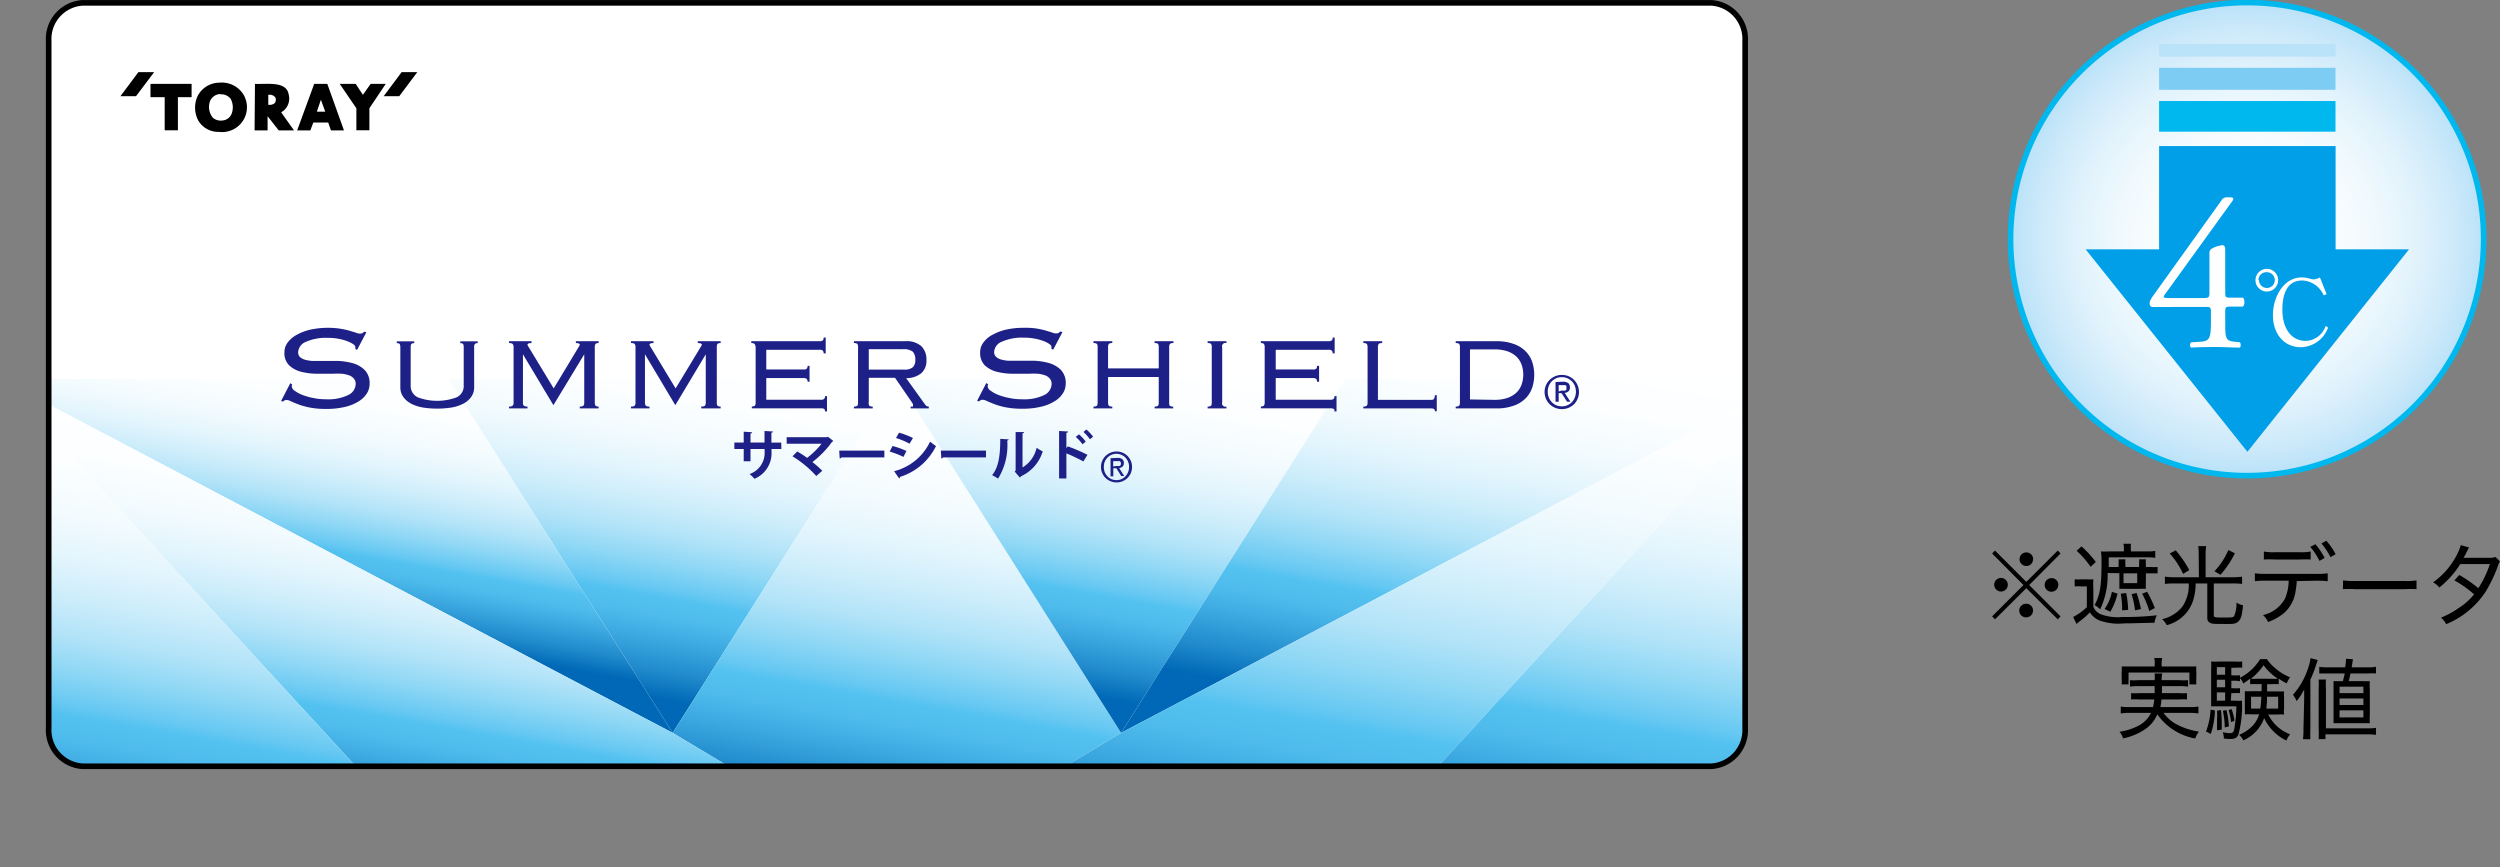
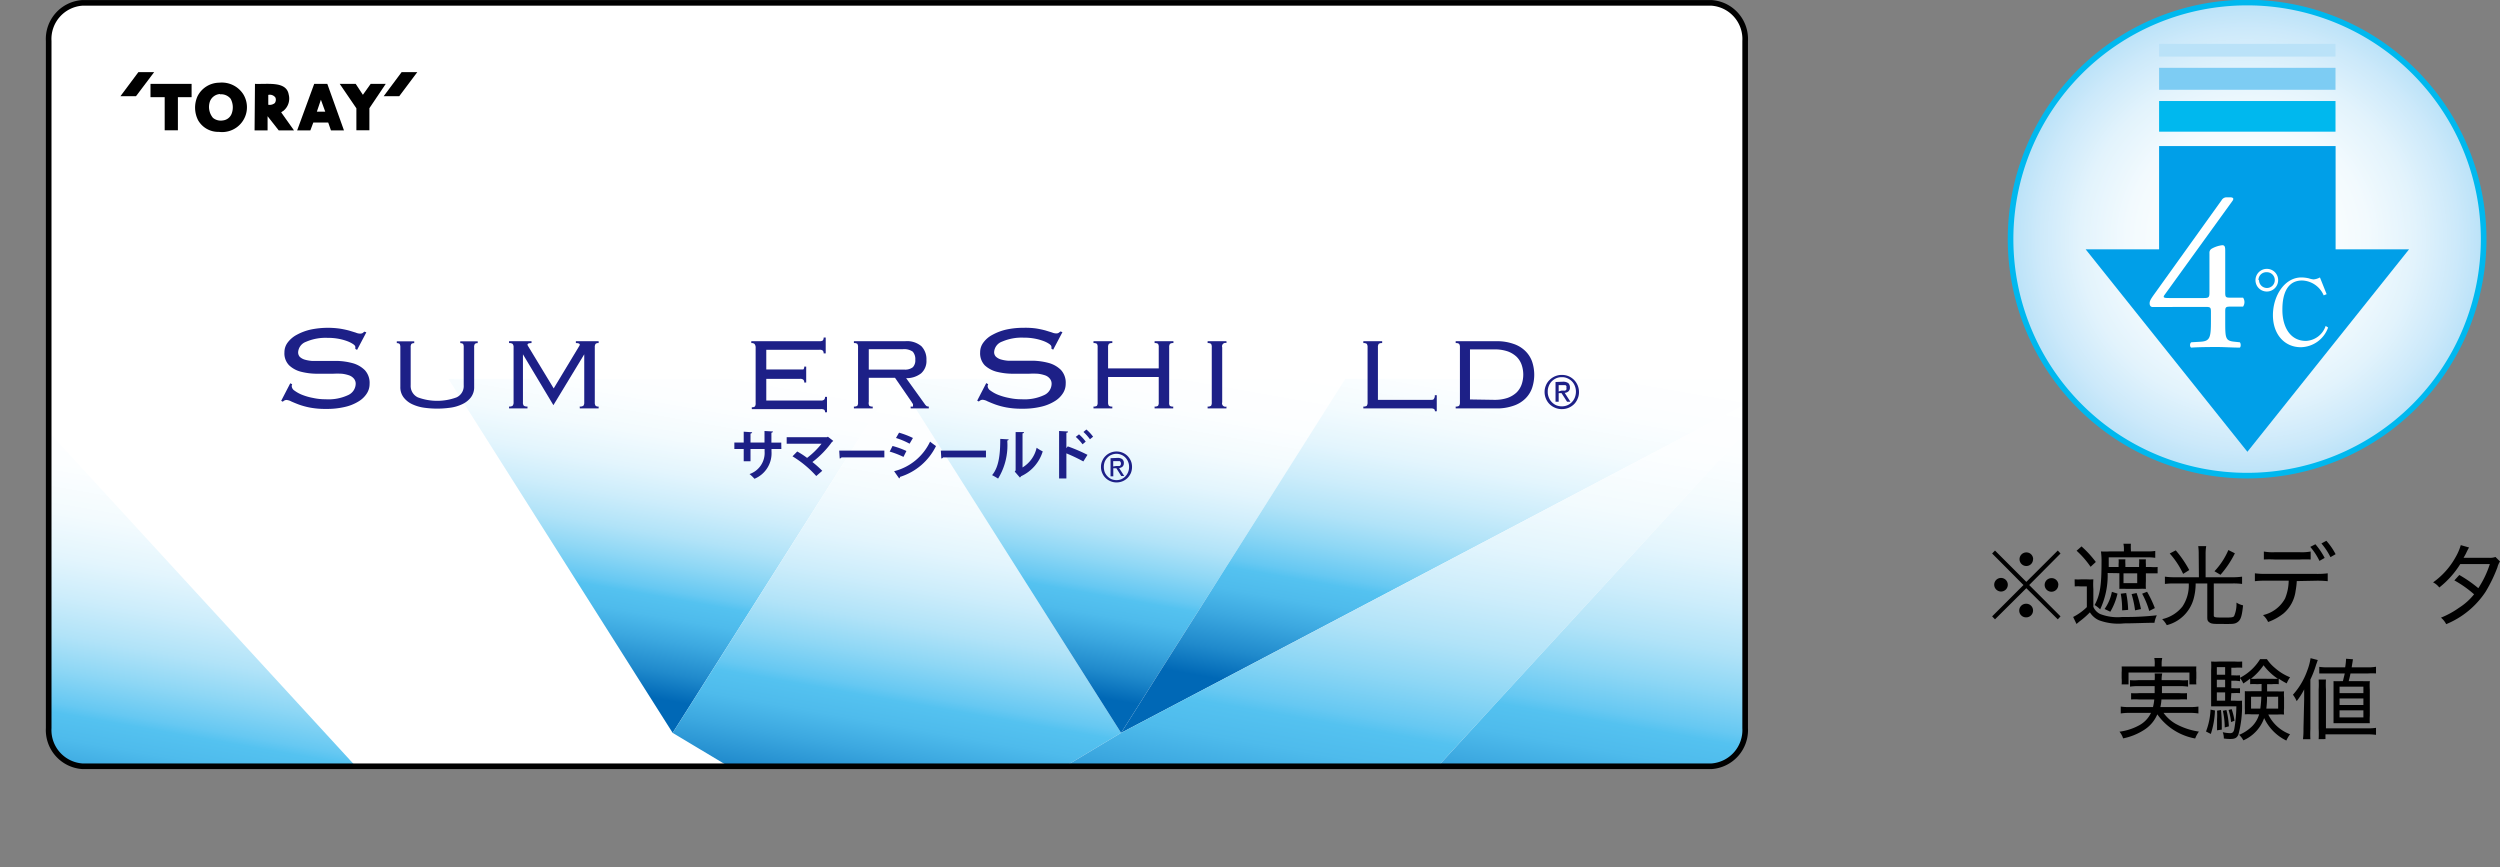
<svg xmlns="http://www.w3.org/2000/svg" xmlns:xlink="http://www.w3.org/1999/xlink" id="レイヤー_1" data-name="レイヤー 1" viewBox="0 0 253.66 87.99">
  <rect x="0" y="0" width="253.66" height="87.99" fill="#808080" stroke="none" />
  <defs>
    <style>.cls-1,.cls-15{fill:none;}.cls-2{fill:#fff;}.cls-3{clip-path:url(#clip-path);}.cls-4{clip-path:url(#clip-path-2);}.cls-5{fill:url(#新規グラデーションスウォッチ_1);}.cls-6{fill:url(#新規グラデーションスウォッチ_1-2);}.cls-7{fill:url(#新規グラデーションスウォッチ_1-3);}.cls-8{fill:url(#新規グラデーションスウォッチ_1-4);}.cls-9{fill:url(#新規グラデーションスウォッチ_1-5);}.cls-10{fill:url(#新規グラデーションスウォッチ_1-6);}.cls-11{fill:url(#新規グラデーションスウォッチ_1-7);}.cls-12{fill:url(#新規グラデーションスウォッチ_1-8);}.cls-13{fill:url(#新規グラデーションスウォッチ_1-9);}.cls-14{fill:#1d2087;}.cls-15{stroke:#000;}.cls-15,.cls-16{stroke-width:0.57px;}.cls-16{stroke:#00b8ee;stroke-miterlimit:10;fill:url(#名称未設定グラデーション_8);}.cls-17{fill:#009fe8;}.cls-18{fill:#00b8ee;}.cls-19{fill:#7dccf3;}.cls-20{fill:#bae2f8;}</style>
    <clipPath id="clip-path" transform="translate(-171.85 -380.67)">
      <path class="cls-1" d="M348.92,454.54a3.68,3.68,0,0,1-3.44,3.88H180.23a3.68,3.68,0,0,1-3.44-3.88V384.83a3.67,3.67,0,0,1,3.44-3.87H345.48a3.67,3.67,0,0,1,3.44,3.87Z" />
    </clipPath>
    <clipPath id="clip-path-2" transform="translate(-171.85 -380.67)">
      <path class="cls-1" d="M354.08,460.35a3.67,3.67,0,0,1-3.44,3.87H175.07a3.67,3.67,0,0,1-3.44-3.87V379a3.67,3.67,0,0,1,3.44-3.87H350.64a3.67,3.67,0,0,1,3.44,3.87Z" />
    </clipPath>
    <linearGradient id="新規グラデーションスウォッチ_1" x1="62.11" y1="73.28" x2="68.94" y2="34.55" gradientUnits="userSpaceOnUse">
      <stop offset="0.08" stop-color="#0068b6" />
      <stop offset="0.15" stop-color="#208acc" />
      <stop offset="0.23" stop-color="#3ca8e0" />
      <stop offset="0.29" stop-color="#4ebbec" />
      <stop offset="0.34" stop-color="#54c2f0" />
      <stop offset="0.36" stop-color="#66c8f2" />
      <stop offset="0.43" stop-color="#8ed7f5" />
      <stop offset="0.5" stop-color="#b1e3f8" />
      <stop offset="0.58" stop-color="#cdedfb" />
      <stop offset="0.66" stop-color="#e3f5fd" />
      <stop offset="0.75" stop-color="#f3fbfe" />
      <stop offset="0.85" stop-color="#fcfeff" />
      <stop offset="1" stop-color="#fff" />
    </linearGradient>
    <linearGradient id="新規グラデーションスウォッチ_1-2" x1="32.46" y1="65.83" x2="37.58" y2="36.8" xlink:href="#新規グラデーションスウォッチ_1" />
    <linearGradient id="新規グラデーションスウォッチ_1-3" x1="767.83" y1="834.56" x2="759.35" y2="882.61" gradientTransform="translate(856.5 922.14) rotate(180)" xlink:href="#新規グラデーションスウォッチ_1" />
    <linearGradient id="新規グラデーションスウォッチ_1-4" x1="107.61" y1="73.28" x2="114.44" y2="34.55" xlink:href="#新規グラデーションスウォッチ_1" />
    <linearGradient id="新規グラデーションスウォッチ_1-5" x1="144.41" y1="76.09" x2="151.98" y2="33.15" xlink:href="#新規グラデーションスウォッチ_1" />
    <linearGradient id="新規グラデーションスウォッチ_1-6" x1="1551.18" y1="1023.78" x2="1539.96" y2="1087.4" gradientTransform="translate(1682.08 1118.81) rotate(180)" xlink:href="#新規グラデーションスウォッチ_1" />
    <linearGradient id="新規グラデーションスウォッチ_1-7" x1="239.91" y1="1031.56" x2="247.01" y2="1071.84" gradientTransform="matrix(1, 0, 0, -1, -198.65, 1118.81)" xlink:href="#新規グラデーションスウォッチ_1" />
    <linearGradient id="新規グラデーションスウォッチ_1-8" x1="17.78" y1="91.44" x2="26.31" y2="43.04" xlink:href="#新規グラデーションスウォッチ_1" />
    <linearGradient id="新規グラデーションスウォッチ_1-9" x1="158.51" y1="92.23" x2="168.42" y2="36" xlink:href="#新規グラデーションスウォッチ_1" />
    <radialGradient id="名称未設定グラデーション_8" cx="399.88" cy="404.93" r="23.98" gradientUnits="userSpaceOnUse">
      <stop offset="0" stop-color="#fff" />
      <stop offset="0.29" stop-color="#fcfeff" />
      <stop offset="0.51" stop-color="#f2fafe" />
      <stop offset="0.71" stop-color="#e2f3fc" />
      <stop offset="0.89" stop-color="#cce9fa" />
      <stop offset="1" stop-color="#bae2f8" />
    </radialGradient>
  </defs>
  <path class="cls-2" d="M348.92,454.54a3.68,3.68,0,0,1-3.44,3.88H180.23a3.68,3.68,0,0,1-3.44-3.88V384.83a3.67,3.67,0,0,1,3.44-3.87H345.48a3.67,3.67,0,0,1,3.44,3.87Z" transform="translate(-171.85 -380.67)" />
  <g class="cls-3">
    <g class="cls-4">
      <polygon class="cls-5" points="68.25 74.36 45.5 38.44 91 38.44 68.25 74.36" />
-       <polygon class="cls-6" points="68.25 74.36 0 38.44 45.5 38.44 68.25 74.36" />
      <polygon class="cls-7" points="91 38.44 113.75 74.36 91 88 68.25 74.36 91 38.44" />
      <polygon class="cls-8" points="113.75 74.36 91 38.44 136.5 38.44 113.75 74.36" />
      <polygon class="cls-9" points="113.75 74.36 136.5 38.44 182 38.44 113.75 74.36" />
      <polygon class="cls-10" points="113.75 74.36 182 38.44 136.5 88 91 88 113.75 74.36" />
-       <polygon class="cls-11" points="68.25 74.36 0 38.44 45.5 88 91 88 68.25 74.36" />
      <polygon class="cls-12" points="0 38.44 0 88 45.5 88 0 38.44" />
      <polygon class="cls-13" points="182 38.44 182 88 136.5 88 182 38.44" />
    </g>
  </g>
  <path class="cls-14" d="M201.5,419.66a.39.39,0,0,0-.05.2.59.59,0,0,0,.29.45,3.37,3.37,0,0,0,.79.43,6,6,0,0,0,1.1.31,5.67,5.67,0,0,0,1.24.13,4.72,4.72,0,0,0,2.34-.44,1.29,1.29,0,0,0,.73-1.11.8.8,0,0,0-.18-.54,1.14,1.14,0,0,0-.5-.34,3.44,3.44,0,0,0-.73-.16,8.37,8.37,0,0,0-.89,0H204a6.61,6.61,0,0,1-1.6-.2,2.72,2.72,0,0,1-1.21-.65,1.73,1.73,0,0,1-.48-1.33,1.62,1.62,0,0,1,.34-1,2.77,2.77,0,0,1,.93-.78,5.37,5.37,0,0,1,1.39-.52,8.65,8.65,0,0,1,3-.09c.36.06.67.13.93.2l.65.2a1.14,1.14,0,0,0,.42.1.51.51,0,0,0,.28-.06l.17-.14.2.07-.94,1.78-.18-.1a1,1,0,0,0,0-.21c0-.07-.06-.16-.2-.26a2.79,2.79,0,0,0-.58-.3,5.34,5.34,0,0,0-.89-.25,5.83,5.83,0,0,0-1.14-.1,5,5,0,0,0-2.19.4,1.21,1.21,0,0,0-.8,1.06.68.68,0,0,0,.17.47,1.26,1.26,0,0,0,.5.28,3.54,3.54,0,0,0,.73.13q.42,0,.9,0l1.66,0a6.71,6.71,0,0,1,1.61.24,2.81,2.81,0,0,1,1.2.7,1.91,1.91,0,0,1,.48,1.41,1.75,1.75,0,0,1-.28.95,2.52,2.52,0,0,1-.84.81,4.54,4.54,0,0,1-1.39.56,7.86,7.86,0,0,1-1.92.2,8.23,8.23,0,0,1-1.59-.13,7.5,7.5,0,0,1-1.15-.31c-.32-.12-.58-.23-.78-.32a1.23,1.23,0,0,0-.5-.15.52.52,0,0,0-.35.18l-.17-.09.92-1.78Z" transform="translate(-171.85 -380.67)" />
  <path class="cls-14" d="M219.62,421a2.37,2.37,0,0,1-.89.69,4.07,4.07,0,0,1-1.21.35,9.58,9.58,0,0,1-2.62,0,4.25,4.25,0,0,1-1.21-.35,2.34,2.34,0,0,1-.88-.69,1.68,1.68,0,0,1-.34-1.08v-4a.68.68,0,0,0-.07-.35.4.4,0,0,0-.29-.08v-.19h1.77v.19a.4.4,0,0,0-.29.08.59.59,0,0,0-.07.35v3.83a1.28,1.28,0,0,0,.73,1.24,5.66,5.66,0,0,0,3.92,0,1.26,1.26,0,0,0,.73-1.24v-3.83a.7.7,0,0,0-.06-.35.42.42,0,0,0-.29-.08v-.19h1.77v.19a.38.38,0,0,0-.29.08.59.59,0,0,0-.07.35v4A1.68,1.68,0,0,1,219.62,421Z" transform="translate(-171.85 -380.67)" />
  <path class="cls-14" d="M230.67,421.92a.61.61,0,0,0,.37-.08.51.51,0,0,0,.09-.35v-4.87h0L228,421.78l-3.09-5.16h0v4.87a.51.51,0,0,0,.09.35.65.65,0,0,0,.37.08v.19h-1.87v-.19a.59.59,0,0,0,.36-.08.5.5,0,0,0,.1-.35v-5.58a.5.5,0,0,0-.1-.35.59.59,0,0,0-.36-.08v-.19h2.28v.19c-.27,0-.41.06-.41.17a.65.65,0,0,0,.1.2l2.56,4.23,2.55-4.23a.65.65,0,0,0,.1-.2c0-.11-.13-.17-.4-.17v-.19h2.31v.19a.44.44,0,0,0-.31.08.58.58,0,0,0-.08.35v5.58a.58.58,0,0,0,.08.35.44.44,0,0,0,.31.08v.19h-1.91Z" transform="translate(-171.85 -380.67)" />
-   <path class="cls-14" d="M243,421.92a.63.63,0,0,0,.37-.08.51.51,0,0,0,.09-.35v-4.87h0l-3.09,5.16-3.08-5.16h0v4.87a.51.51,0,0,0,.09.35.63.63,0,0,0,.37.08v.19h-1.88v-.19a.61.61,0,0,0,.37-.08.51.51,0,0,0,.09-.35v-5.58a.51.51,0,0,0-.09-.35.61.61,0,0,0-.37-.08v-.19h2.29v.19c-.28,0-.41.06-.41.17a.65.65,0,0,0,.1.2l2.55,4.23,2.56-4.23a.65.65,0,0,0,.1-.2c0-.11-.13-.17-.41-.17v-.19h2.32v.19a.49.49,0,0,0-.32.08.59.59,0,0,0-.07.35v5.58a.59.59,0,0,0,.07.35.49.49,0,0,0,.32.08v.19H243Z" transform="translate(-171.85 -380.67)" />
-   <path class="cls-14" d="M248.4,415.56a.48.48,0,0,0-.32-.08v-.19H255a.54.54,0,0,0,.34-.08.44.44,0,0,0,.08-.29h.21v1.61h-.21a.41.41,0,0,0-.08-.28.48.48,0,0,0-.34-.09H249.6v2h3.76c.17,0,.29,0,.34-.08a.39.39,0,0,0,.09-.29h.2v1.61h-.2a.36.36,0,0,0-.09-.28.46.46,0,0,0-.34-.09H249.6v2.2h5.53a.46.46,0,0,0,.34-.09.36.36,0,0,0,.09-.28h.2v1.56h-.2a.3.3,0,0,0-.09-.26.63.63,0,0,0-.34-.06h-7v-.19a.48.48,0,0,0,.32-.08.59.59,0,0,0,.07-.35v-5.58A.59.59,0,0,0,248.4,415.56Z" transform="translate(-171.85 -380.67)" />
+   <path class="cls-14" d="M248.4,415.56a.48.48,0,0,0-.32-.08v-.19H255a.54.54,0,0,0,.34-.08.44.44,0,0,0,.08-.29h.21v1.61h-.21a.41.41,0,0,0-.08-.28.48.48,0,0,0-.34-.09H249.6v2h3.76a.39.39,0,0,0,.09-.29h.2v1.61h-.2a.36.36,0,0,0-.09-.28.46.46,0,0,0-.34-.09H249.6v2.2h5.53a.46.46,0,0,0,.34-.09.36.36,0,0,0,.09-.28h.2v1.56h-.2a.3.3,0,0,0-.09-.26.63.63,0,0,0-.34-.06h-7v-.19a.48.48,0,0,0,.32-.08.59.59,0,0,0,.07-.35v-5.58A.59.59,0,0,0,248.4,415.56Z" transform="translate(-171.85 -380.67)" />
  <path class="cls-14" d="M260.05,421.84a.52.52,0,0,0,.35.08v.19h-1.91v-.19a.54.54,0,0,0,.35-.08.59.59,0,0,0,.07-.35v-5.58a.59.59,0,0,0-.07-.35.54.54,0,0,0-.35-.08v-.19h5.21a2.25,2.25,0,0,1,1.64.51,1.9,1.9,0,0,1,.51,1.4,1.66,1.66,0,0,1-.54,1.35,2.38,2.38,0,0,1-1.52.49l1.87,2.6a1,1,0,0,0,.2.23.49.49,0,0,0,.23.05v.19h-1.84v-.19a.92.92,0,0,0,.23,0,.13.13,0,0,0,0-.1.33.33,0,0,0,0-.16,2.22,2.22,0,0,1-.14-.22L262.66,419H260v2.45A.58.58,0,0,0,260.05,421.84Zm3.55-3.67a1.26,1.26,0,0,0,.87-.24,1,1,0,0,0,.25-.76,1.14,1.14,0,0,0-.26-.82,1.53,1.53,0,0,0-1-.25H260v2.07Z" transform="translate(-171.85 -380.67)" />
  <path class="cls-14" d="M272.12,419.66a.41.41,0,0,0-.06.2.6.6,0,0,0,.3.45,3.37,3.37,0,0,0,.79.43,6,6,0,0,0,1.1.31,5.67,5.67,0,0,0,1.24.13,4.72,4.72,0,0,0,2.34-.44,1.28,1.28,0,0,0,.72-1.11.8.8,0,0,0-.18-.54,1.05,1.05,0,0,0-.49-.34,3.44,3.44,0,0,0-.73-.16,8.42,8.42,0,0,0-.9,0h-1.66a6.76,6.76,0,0,1-1.61-.2,2.83,2.83,0,0,1-1.21-.65,1.77,1.77,0,0,1-.47-1.33,1.62,1.62,0,0,1,.34-1,2.67,2.67,0,0,1,.93-.78,5.44,5.44,0,0,1,1.38-.52,8,8,0,0,1,1.74-.18A7.8,7.8,0,0,1,277,414c.36.06.67.13.93.2l.65.2a1.14,1.14,0,0,0,.42.1.45.45,0,0,0,.27-.06l.18-.14.2.07-.94,1.78-.18-.1a1,1,0,0,0,0-.21c0-.07-.07-.16-.2-.26a2.79,2.79,0,0,0-.58-.3,5.21,5.21,0,0,0-.9-.25,5.66,5.66,0,0,0-1.13-.1,5,5,0,0,0-2.19.4,1.2,1.2,0,0,0-.81,1.06.64.64,0,0,0,.18.47,1.26,1.26,0,0,0,.5.28,3.54,3.54,0,0,0,.73.13c.28,0,.58,0,.89,0l1.67,0a6.71,6.71,0,0,1,1.61.24,2.81,2.81,0,0,1,1.2.7,1.91,1.91,0,0,1,.48,1.41,1.75,1.75,0,0,1-.28.95,2.52,2.52,0,0,1-.84.81,4.54,4.54,0,0,1-1.39.56,7.86,7.86,0,0,1-1.92.2,8.23,8.23,0,0,1-1.59-.13,7.5,7.5,0,0,1-1.15-.31c-.32-.12-.58-.23-.78-.32a1.23,1.23,0,0,0-.5-.15.56.56,0,0,0-.36.18l-.17-.09.92-1.78Z" transform="translate(-171.85 -380.67)" />
  <path class="cls-14" d="M290.54,421.84a.52.52,0,0,0,.35.08v.19H289v-.19a.54.54,0,0,0,.35-.08.59.59,0,0,0,.07-.35v-2.57h-5.14v2.57a.58.58,0,0,0,.08.35.52.52,0,0,0,.35.08v.19h-1.91v-.19a.54.54,0,0,0,.35-.08.59.59,0,0,0,.07-.35v-5.58a.59.59,0,0,0-.07-.35.54.54,0,0,0-.35-.08v-.19h1.91v.19a.52.52,0,0,0-.35.08.58.58,0,0,0-.08.35v2.14h5.14v-2.14a.59.59,0,0,0-.07-.35.54.54,0,0,0-.35-.08v-.19h1.91v.19a.52.52,0,0,0-.35.08.58.58,0,0,0-.08.35v5.58A.58.58,0,0,0,290.54,421.84Z" transform="translate(-171.85 -380.67)" />
  <path class="cls-14" d="M294.38,421.92a.54.54,0,0,0,.35-.08.59.59,0,0,0,.07-.35v-5.58a.59.59,0,0,0-.07-.35.54.54,0,0,0-.35-.08v-.19h1.91v.19a.34.34,0,0,0-.43.43v5.58a.34.34,0,0,0,.43.43v.19h-1.91Z" transform="translate(-171.85 -380.67)" />
-   <path class="cls-14" d="M300.09,415.56a.44.44,0,0,0-.31-.08v-.19h6.86a.54.54,0,0,0,.34-.08.39.39,0,0,0,.09-.29h.2v1.61h-.2a.36.36,0,0,0-.09-.28.48.48,0,0,0-.34-.09h-5.35v2h3.77a.48.48,0,0,0,.34-.08.44.44,0,0,0,.08-.29h.21v1.61h-.21a.41.41,0,0,0-.08-.28.48.48,0,0,0-.34-.09h-3.77v2.2h5.54a.48.48,0,0,0,.34-.09.36.36,0,0,0,.08-.28h.21v1.56h-.21c0-.13,0-.22-.08-.26a.66.66,0,0,0-.34-.06h-7.05v-.19a.44.44,0,0,0,.31-.08.58.58,0,0,0,.08-.35v-5.58A.58.58,0,0,0,300.09,415.56Z" transform="translate(-171.85 -380.67)" />
  <path class="cls-14" d="M317.44,422.4a.26.26,0,0,0-.09-.23.63.63,0,0,0-.34-.06h-6.83v-.19a.54.54,0,0,0,.35-.08.58.58,0,0,0,.08-.35v-5.58a.58.58,0,0,0-.08-.35.54.54,0,0,0-.35-.08v-.19h1.91v.19a.54.54,0,0,0-.35.08.58.58,0,0,0-.08.35v5.33H317c.17,0,.29,0,.34-.1a.57.57,0,0,0,.09-.37h.2v1.63Z" transform="translate(-171.85 -380.67)" />
  <path class="cls-14" d="M319.9,415.56a.54.54,0,0,0-.35-.08v-.19h4.12a5,5,0,0,1,1.74.27,3.1,3.1,0,0,1,1.2.72,2.82,2.82,0,0,1,.69,1.07,4.22,4.22,0,0,1,0,2.69,2.78,2.78,0,0,1-.69,1.08,3.1,3.1,0,0,1-1.2.72,5,5,0,0,1-1.74.27h-4.12v-.19a.54.54,0,0,0,.35-.08.58.58,0,0,0,.08-.35v-5.58A.58.58,0,0,0,319.9,415.56Zm3.57,5.68a4.09,4.09,0,0,0,1.35-.2,2.63,2.63,0,0,0,.91-.55,2.15,2.15,0,0,0,.51-.81,3.08,3.08,0,0,0,0-2,2.15,2.15,0,0,0-.51-.81,2.63,2.63,0,0,0-.91-.55,4.09,4.09,0,0,0-1.35-.2H321v5.08Z" transform="translate(-171.85 -380.67)" />
  <path class="cls-14" d="M328.71,419.76a1.55,1.55,0,0,1,.38-.55,1.74,1.74,0,0,1,1.23-.5,1.75,1.75,0,0,1,.68.13,1.72,1.72,0,0,1,.55.37,1.75,1.75,0,0,1,.51,1.23,1.58,1.58,0,0,1-.14.69,1.66,1.66,0,0,1-.37.56,1.87,1.87,0,0,1-.55.36,1.75,1.75,0,0,1-.68.13,1.67,1.67,0,0,1-.67-.13,1.8,1.8,0,0,1-.56-.36,1.68,1.68,0,0,1-.38-.56,1.74,1.74,0,0,1-.14-.69A1.69,1.69,0,0,1,328.71,419.76ZM329,421a1.35,1.35,0,0,0,.3.47,1.42,1.42,0,0,0,.45.32,1.56,1.56,0,0,0,.57.11,1.47,1.47,0,0,0,.56-.11,1.42,1.42,0,0,0,.76-.79,1.63,1.63,0,0,0,.11-.59,1.58,1.58,0,0,0-.11-.58,1.35,1.35,0,0,0-.3-.47,1.49,1.49,0,0,0-.46-.31,1.3,1.3,0,0,0-.56-.11,1.38,1.38,0,0,0-.57.11,1.57,1.57,0,0,0-.45.31,1.35,1.35,0,0,0-.3.47,1.4,1.4,0,0,0-.11.58A1.44,1.44,0,0,0,329,421Zm1.43-1.6a.89.89,0,0,1,.54.14.57.57,0,0,1,.17.44.49.49,0,0,1-.15.4.64.64,0,0,1-.38.15l.58.9h-.34l-.56-.87H330v.87h-.32v-2Zm-.14.9h.2a.43.43,0,0,0,.17,0,.4.4,0,0,0,.12-.1.36.36,0,0,0,0-.19.29.29,0,0,0,0-.17.22.22,0,0,0-.1-.09l-.14,0H330v.64Z" transform="translate(-171.85 -380.67)" />
  <path class="cls-14" d="M251.13,426.23h-1v.24a2.8,2.8,0,0,1-1.73,2.78,3.83,3.83,0,0,0-.5-.48,2.27,2.27,0,0,0,1.53-2.3v-.24H248v1.24h-.69v-1.24h-.95v-.66h.95v-1.1l.86.06a.18.18,0,0,1-.17.13v.91h1.42V424.4l.86.05c0,.06-.06.11-.16.13v1h1Z" transform="translate(-171.85 -380.67)" />
  <path class="cls-14" d="M256.39,425.4a.12.12,0,0,1-.11.09,9.58,9.58,0,0,1-2,2.06,10.68,10.68,0,0,1,1,.89l-.61.53a10.76,10.76,0,0,0-2.41-2l.48-.49a8.27,8.27,0,0,1,1,.65,8.07,8.07,0,0,0,1.47-1.44h-3.54v-.66h4.09l.09-.05Z" transform="translate(-171.85 -380.67)" />
  <path class="cls-14" d="M257,426.39h4.58v.69h-4.35a.23.23,0,0,1-.18.11Z" transform="translate(-171.85 -380.67)" />
  <path class="cls-14" d="M262.41,425.92a8.53,8.53,0,0,1,1.41.51l-.3.6a8.7,8.7,0,0,0-1.4-.54Zm.16,2.56a5.52,5.52,0,0,0,3.65-3c.14.12.46.35.6.45a6.07,6.07,0,0,1-3.66,3.13.13.13,0,0,1-.08.15Zm.5-3.91a8.48,8.48,0,0,1,1.41.54l-.34.58a7.63,7.63,0,0,0-1.38-.58Z" transform="translate(-171.85 -380.67)" />
  <path class="cls-14" d="M267.31,426.39h4.58v.69h-4.35a.23.23,0,0,1-.18.11Z" transform="translate(-171.85 -380.67)" />
  <path class="cls-14" d="M274.19,425.25c0,.06-.05.11-.14.12a6.43,6.43,0,0,1-.93,3.86,7,7,0,0,0-.61-.35c.73-.85.83-2.28.83-3.68Zm1.41,2.85a3.12,3.12,0,0,0,1.43-2,3.9,3.9,0,0,0,.62.37,4.08,4.08,0,0,1-2.2,2.52.3.3,0,0,1-.12.13l-.52-.6.09-.12v-3.89l.85,0a.14.14,0,0,1-.15.13Z" transform="translate(-171.85 -380.67)" />
  <path class="cls-14" d="M281.77,427.49a17.16,17.16,0,0,0-1.72-.82v2.55h-.74V424.4l.9.05c0,.06,0,.12-.16.13v1.56l.14-.18a16.52,16.52,0,0,1,2,.86Zm-.44-2.75a4.43,4.43,0,0,1,.68.74l-.32.27A4.68,4.68,0,0,0,281,425Zm.75-.49a4.21,4.21,0,0,1,.68.73l-.32.26a4.45,4.45,0,0,0-.66-.74Z" transform="translate(-171.85 -380.67)" />
  <path class="cls-14" d="M283.69,427.43a1.43,1.43,0,0,1,.34-.5,1.56,1.56,0,0,1,.5-.33,1.58,1.58,0,0,1,.61-.12,1.58,1.58,0,0,1,1.11.45,1.77,1.77,0,0,1,.34.5,1.54,1.54,0,0,1,.12.61,1.61,1.61,0,0,1-.12.63,1.77,1.77,0,0,1-.34.5,1.58,1.58,0,0,1-1.11.45,1.58,1.58,0,0,1-.61-.12,1.56,1.56,0,0,1-.5-.33,1.43,1.43,0,0,1-.34-.5,1.45,1.45,0,0,1-.13-.63A1.39,1.39,0,0,1,283.69,427.43Zm.25,1.15a1.34,1.34,0,0,0,.28.42,1.22,1.22,0,0,0,.41.29,1.35,1.35,0,0,0,1,0,1.31,1.31,0,0,0,.68-.71,1.37,1.37,0,0,0,.1-.54,1.3,1.3,0,0,0-.1-.52,1.32,1.32,0,0,0-.27-.42,1.15,1.15,0,0,0-.41-.28,1.24,1.24,0,0,0-1,0,1.07,1.07,0,0,0-.41.28,1.34,1.34,0,0,0-.28.42,1.5,1.5,0,0,0-.09.52A1.57,1.57,0,0,0,283.94,428.58Zm1.3-1.45a.76.76,0,0,1,.48.13.48.48,0,0,1,.16.4.46.46,0,0,1-.14.36.65.65,0,0,1-.34.14l.52.81h-.3l-.5-.79h-.31V429h-.28v-1.84Zm-.13.82h.19a.42.42,0,0,0,.15,0,.22.22,0,0,0,.1-.09.36.36,0,0,0,0-.31.26.26,0,0,0-.09-.09l-.13,0h-.53V428Z" transform="translate(-171.85 -380.67)" />
  <polygon points="40.51 9.76 38.93 9.76 40.75 7.32 42.34 7.32 40.51 9.76" />
  <polygon points="13.8 9.76 12.22 9.76 14.04 7.32 15.64 7.32 13.8 9.76" />
  <polygon points="36.09 8.51 36.82 9.62 37.61 8.51 39.14 8.51 37.48 10.98 37.48 13.22 36.16 13.22 36.16 10.99 34.47 8.51 36.09 8.51" />
  <polygon points="19.44 8.51 19.44 9.86 18.05 9.86 18.05 13.22 16.71 13.22 16.71 9.86 15.27 9.86 15.27 8.51 19.44 8.51" />
  <path d="M196.52,390.21a2.52,2.52,0,0,1-2.46,3.84,2.35,2.35,0,0,1-2.11-1.18,2.83,2.83,0,0,1-.07-2.41,2.49,2.49,0,0,1,2.21-1.4A2.59,2.59,0,0,1,196.52,390.21Zm-2.35,0a1.18,1.18,0,0,0-1,.7,1.72,1.72,0,0,0,.29,1.72,1.25,1.25,0,0,0,1,.26,1.07,1.07,0,0,0,.9-.7,1.82,1.82,0,0,0-.11-1.5A1.24,1.24,0,0,0,194.17,390.24Z" transform="translate(-171.85 -380.67)" />
  <path d="M197.72,389.18c1.32.05,3.18-.29,3.42,1.07a1.61,1.61,0,0,1-.54,1.67,1.85,1.85,0,0,0-.22.15l1.3,1.83h-1.55L199,392.46v1.44h-1.32Zm1.35,1.12v1a.83.83,0,0,0,.66-.17.58.58,0,0,0,.06-.57A.7.7,0,0,0,199.07,390.3Z" transform="translate(-171.85 -380.67)" />
  <path d="M205.06,389.18l1.69,4.72h-1.32l-.28-.8h-1.51l-.3.8H202l1.73-4.72Zm-.65,1.61L204,392h.85Z" transform="translate(-171.85 -380.67)" />
  <path class="cls-15" d="M348.92,454.54a3.68,3.68,0,0,1-3.44,3.88H180.23a3.68,3.68,0,0,1-3.44-3.88V384.83a3.67,3.67,0,0,1,3.44-3.87H345.48a3.67,3.67,0,0,1,3.44,3.87Z" transform="translate(-171.85 -380.67)" />
  <path class="cls-16" d="M423.85,404.93a24,24,0,1,1-24-24A24,24,0,0,1,423.85,404.93Z" transform="translate(-171.85 -380.67)" />
  <polygon class="cls-17" points="236.98 25.3 236.98 14.82 219.07 14.82 219.07 25.3 211.62 25.3 228.03 45.84 244.43 25.3 236.98 25.3" />
  <rect class="cls-18" x="219.07" y="10.25" width="17.9" height="3.11" />
  <rect class="cls-19" x="219.07" y="6.88" width="17.9" height="2.23" />
  <rect class="cls-20" x="219.07" y="4.45" width="17.9" height="1.29" />
  <path class="cls-2" d="M403,409.09a1.15,1.15,0,1,1-1.14-1.14A1.14,1.14,0,0,1,403,409.09Zm-1.94,0a.8.8,0,1,0,.8-.8A.8.8,0,0,0,401,409.09Zm6.56,1.55a2.47,2.47,0,0,0-2.19-1.51c-2,0-2,2.4-2,3,0,1.65.75,3.13,2.39,3.13a2.21,2.21,0,0,0,2-1.52l.25.16a3,3,0,0,1-2.77,2c-1.64,0-2.83-1.29-2.83-3.25s1.18-3.83,2.89-3.83a3.5,3.5,0,0,1,.75.09,2,2,0,0,0,.48.11,1.58,1.58,0,0,0,.65-.2l.68,1.7Z" transform="translate(-171.85 -380.67)" />
  <path class="cls-2" d="M390.26,411.82c-.19,0-.3-.15-.3-.37s.09-.39.39-.82l6.91-9.64a.58.58,0,0,1,.5-.3h.36c.22,0,.33.06.33.17a.48.48,0,0,1-.11.23l-6.85,9.48c-.26.34,0,.34.6.34h3.34c.52,0,.6-.06.6-.56v-4a.47.47,0,0,1,.2-.43,2.81,2.81,0,0,1,1.1-.37c.3,0,.3.24.3.67v4.16c0,.41.06.49.43.49h1.38a.8.8,0,0,1,0,.91h-1.17c-.53,0-.64,0-.64.47v1c0,1.7,0,2,.92,2.09l.56.06c.13.13.11.48,0,.54-.78,0-1.57-.06-2.24-.06s-1.74,0-2.69.06c-.15-.06-.17-.41,0-.54l1-.06c.9-.07,1-.43,1-2.09v-.91c0-.51-.06-.53-.62-.53Z" transform="translate(-171.85 -380.67)" />
  <path d="M380.64,436.53l.28.3-3.18,3.2,3.18,3.18-.28.3-3.19-3.16-3.18,3.16-.29-.3,3.18-3.18-3.18-3.2.29-.3,3.18,3.18ZM375.57,440a.69.69,0,0,1-.69.69.7.7,0,0,1-.69-.69.69.69,0,0,1,1.38,0Zm2.56,2.62a.69.69,0,0,1-.68.69.69.69,0,0,1-.06-1.38h.06A.68.68,0,0,1,378.13,442.64Zm0-5.21a.68.68,0,0,1-.68.69.69.69,0,0,1,0-1.38A.68.68,0,0,1,378.14,437.43Zm2.56,2.6a.69.69,0,1,1-.68-.68A.68.68,0,0,1,380.7,440Z" transform="translate(-171.85 -380.67)" />
  <path d="M382.35,439.45a4.39,4.39,0,0,0,.7,0h.52a4.44,4.44,0,0,0,.68,0,7.64,7.64,0,0,0,0,1v1.79a1.41,1.41,0,0,0,.69.73,4.89,4.89,0,0,0,2.25.3,27.9,27.9,0,0,0,3.5-.17,2.68,2.68,0,0,0-.24.76c-.87,0-2.08.06-3.07.06a5.66,5.66,0,0,1-2.57-.32,2.1,2.1,0,0,1-.91-.8,8.13,8.13,0,0,1-1.05.92l-.31.26-.34-.71a5.57,5.57,0,0,0,1.39-1v-2.1H383a4.06,4.06,0,0,0-.64,0Zm.7-3.34a10.74,10.74,0,0,1,1.45,1.58l-.53.49a9.28,9.28,0,0,0-1.42-1.63Zm2.65,2.7a8.09,8.09,0,0,1-.76,3.69,2.93,2.93,0,0,0-.56-.44c.54-1,.7-1.95.7-4.32a7.2,7.2,0,0,0-.06-1.12,6.61,6.61,0,0,0,.85,0h1.48v-.15a2.55,2.55,0,0,0-.05-.63h.76a4.85,4.85,0,0,0,0,.63v.15h1.65a5.16,5.16,0,0,0,.82-.05v.7a4.21,4.21,0,0,0-.72-.05h-4v.62c0,.17,0,.2,0,.36h1v-.31a2.11,2.11,0,0,0,0-.47h.69a3,3,0,0,0,0,.48v.3h1.39v-.3a2.15,2.15,0,0,0,0-.48h.69a3,3,0,0,0,0,.48v.3h.5a4.25,4.25,0,0,0,.69,0v.64c-.23,0-.42,0-.68,0h-.51v.81a7.14,7.14,0,0,0,0,.77,5.52,5.52,0,0,0-.72,0h-1.27a5.93,5.93,0,0,0-.7,0c0-.21,0-.46,0-.78v-.81Zm1,2.09a6.4,6.4,0,0,1-.73,1.84l-.58-.28a4.46,4.46,0,0,0,.74-1.74Zm.88-.06a9.79,9.79,0,0,1,.2,1.71l-.61.05a8.82,8.82,0,0,0-.14-1.69Zm-.27-1h1.39v-1h-1.39Zm1.33,1a12.48,12.48,0,0,1,.44,1.63l-.6.13a9.65,9.65,0,0,0-.35-1.65Zm1.06-.13a11,11,0,0,1,.79,1.66l-.57.29a8.52,8.52,0,0,0-.72-1.75Z" transform="translate(-171.85 -380.67)" />
  <path d="M394.94,436.92a5.5,5.5,0,0,0-.05-.84h.81a4.84,4.84,0,0,0-.06.84v2.32h2.7a6.8,6.8,0,0,0,1-.06v.74a6.15,6.15,0,0,0-1-.05h-1.87v3.23c0,.21.09.23,1,.23.72,0,1,0,1.07-.17a3.09,3.09,0,0,0,.23-1.35,2,2,0,0,0,.67.28c-.11,1.08-.23,1.46-.54,1.69s-.55.2-1.56.2c-.82,0-1.09,0-1.3-.15s-.23-.24-.23-.58v-3.38h-1.18a5.9,5.9,0,0,1-.21,1.57,3.79,3.79,0,0,1-2.72,2.66,2.49,2.49,0,0,0-.47-.61,3.62,3.62,0,0,0,2.06-1.28,3.88,3.88,0,0,0,.64-2.34h-1.48a6.75,6.75,0,0,0-.94.05v-.74a6.7,6.7,0,0,0,.95.06h2.5Zm-2.33-.41a11.19,11.19,0,0,1,1.37,2l-.62.39a8.25,8.25,0,0,0-1.36-2.07Zm6,.3a10.07,10.07,0,0,1-1.46,2.18l-.61-.36a7.36,7.36,0,0,0,1.41-2.15Z" transform="translate(-171.85 -380.67)" />
  <path d="M404.89,439.63a7.55,7.55,0,0,1-.12,1,3.61,3.61,0,0,1-1.21,2.27,5.45,5.45,0,0,1-1.58.88,2.07,2.07,0,0,0-.52-.7,3.4,3.4,0,0,0,2.24-1.68,4.94,4.94,0,0,0,.37-1.81h-2.33a7.92,7.92,0,0,0-1.1.05v-.8a8.19,8.19,0,0,0,1.11.06h5.17a7.69,7.69,0,0,0,1.11-.06v.8a10.31,10.31,0,0,0-1.1-.05Zm-3.34-3a5,5,0,0,0,1.1.07h2.54a5.1,5.1,0,0,0,1.11-.07v.81a10.53,10.53,0,0,0-1.1,0h-2.56a9.61,9.61,0,0,0-1.09,0Zm5.23-.74a7.38,7.38,0,0,1,.94,1.39l-.53.3a6.46,6.46,0,0,0-.93-1.42Zm1.11-.35a6.57,6.57,0,0,1,.94,1.36l-.52.3a6.83,6.83,0,0,0-.92-1.39Z" transform="translate(-171.85 -380.67)" />
-   <path d="M409.59,439.56a8.84,8.84,0,0,0,1.24.06h5a6.54,6.54,0,0,0,1.21-.06v.89a9.82,9.82,0,0,0-1.22,0h-5a9.41,9.41,0,0,0-1.25,0Z" transform="translate(-171.85 -380.67)" />
  <path d="M422.37,436.22a6,6,0,0,0-.3.58c-.1.2-.19.35-.26.47.14,0,.14,0,2.65,0a1.59,1.59,0,0,0,.59-.09l.46.46a1.87,1.87,0,0,0-.26.59,14.69,14.69,0,0,1-1.2,2.48,8.78,8.78,0,0,1-4,3.29,2.08,2.08,0,0,0-.53-.66,8.73,8.73,0,0,0,1.83-1,6.22,6.22,0,0,0,1.53-1.37,11.18,11.18,0,0,0-2-1.41l.5-.55a13.14,13.14,0,0,1,1.93,1.34,9.9,9.9,0,0,0,1.17-2.45l-3,0a9.29,9.29,0,0,1-2.13,2.38,1.8,1.8,0,0,0-.63-.52,7.71,7.71,0,0,0,2.28-2.55,5.42,5.42,0,0,0,.53-1.23Z" transform="translate(-171.85 -380.67)" />
  <path d="M391.37,453a3.93,3.93,0,0,0,1.21,1.1,7,7,0,0,0,2.38.8,3.13,3.13,0,0,0-.38.7,6,6,0,0,1-3.84-2.45,3.47,3.47,0,0,1-1.39,1.61,6.2,6.2,0,0,1-2.08.83,2,2,0,0,0-.37-.68,5.7,5.7,0,0,0,1.93-.61,2.8,2.8,0,0,0,1.27-1.3h-2.19a6,6,0,0,0-.88.06v-.7a4.81,4.81,0,0,0,.85.05h2.42a4.54,4.54,0,0,0,.13-.77h-1.56a5.11,5.11,0,0,0-.79,0v-.64a5.19,5.19,0,0,0,.79,0h1.6c0-.34,0-.43,0-.71h-1.65a5,5,0,0,0-.85.05v-.66a4.75,4.75,0,0,0,.85,0h1.65a3.61,3.61,0,0,0,0-.68h.77a2.72,2.72,0,0,0-.06.68H393a4.8,4.8,0,0,0,.86,0v.66a5.08,5.08,0,0,0-.86-.05h-1.79c0,.35,0,.52,0,.71h1.76a5,5,0,0,0,.78,0v.64a5.13,5.13,0,0,0-.78,0h-1.81a4.73,4.73,0,0,1-.11.77h3a4.94,4.94,0,0,0,.86-.05v.7A5.89,5.89,0,0,0,394,453Zm-.89-5a2.63,2.63,0,0,0-.05-.57h.81a2.53,2.53,0,0,0-.06.56v.3h2.6c.41,0,.63,0,.92,0a4,4,0,0,0,0,.61v.57a4,4,0,0,0,0,.64H394v-1.2h-6.18v1.2h-.7a3.9,3.9,0,0,0,0-.64v-.56a4,4,0,0,0,0-.62c.29,0,.52,0,.93,0h2.42Z" transform="translate(-171.85 -380.67)" />
  <path d="M396.59,452.76a8.72,8.72,0,0,1-.42,2.38l-.49-.25a7,7,0,0,0,.46-2.22Zm1.61-1h.38a4.37,4.37,0,0,0,.76,0,4.59,4.59,0,0,0,0,.48,11,11,0,0,1-.37,2.95c-.14.34-.35.46-.82.46a4,4,0,0,1-.66-.05,1.87,1.87,0,0,0-.11-.64,3.52,3.52,0,0,0,.75.1c.24,0,.36-.12.42-.42a14.73,14.73,0,0,0,.21-2.3h-1.85l-.71,0c0-.21,0-.46,0-.79v-2.88a6.83,6.83,0,0,0,0-.88,6.68,6.68,0,0,0,.86,0h1.49a5.43,5.43,0,0,0,.8,0v.63a4.69,4.69,0,0,0-.71,0h-.39v.77h.21a4.22,4.22,0,0,0,.67,0v.6a3.27,3.27,0,0,0-.67-.05h-.21v.76h.21a5.7,5.7,0,0,0,.67,0V451a4.51,4.51,0,0,0-.67,0h-.21Zm-.58-3.4h-.84v.77h.84Zm0,1.28h-.84v.76h.84Zm-.84,1.28v.84h.84v-.84Zm.42,1.79a13.8,13.8,0,0,1,.08,1.51c0,.11,0,.27,0,.48l-.48.07c0-.48,0-.72,0-1.12a6.41,6.41,0,0,0,0-.87Zm.55,0a8.27,8.27,0,0,1,.25,1.66l-.42.11a8,8,0,0,0-.19-1.69Zm.53-.09a5.82,5.82,0,0,1,.29,1.18l-.35.13a5.61,5.61,0,0,0-.25-1.22Zm2.57-2.53a4.58,4.58,0,0,0-.69,0v-.57a7.27,7.27,0,0,1-.7.5,1.94,1.94,0,0,0-.35-.57,5.18,5.18,0,0,0,2.06-1.9h.69a4.14,4.14,0,0,0,.81.89,5.27,5.27,0,0,0,1.54.95,2.83,2.83,0,0,0-.34.62,7.56,7.56,0,0,1-.81-.48v.56a4.33,4.33,0,0,0-.69,0h-.49v.73h1a6.45,6.45,0,0,0,.72,0,3.92,3.92,0,0,0,0,.63v1.08a3.53,3.53,0,0,0,0,.64,5.12,5.12,0,0,0-.69,0H402a4,4,0,0,0,2.21,2,3.28,3.28,0,0,0-.38.64,4.82,4.82,0,0,1-2.25-2.28,3.89,3.89,0,0,1-2.11,2.26,2,2,0,0,0-.43-.56,4.06,4.06,0,0,0,1.35-.9,2.84,2.84,0,0,0,.68-1.18h-.76a4.58,4.58,0,0,0-.69,0,5.85,5.85,0,0,0,0-.64v-1.08c0-.26,0-.38,0-.63a5.81,5.81,0,0,0,.7,0h1v-.73Zm1.54-.55a4.2,4.2,0,0,0,.58,0,5.88,5.88,0,0,1-1.45-1.37,6.24,6.24,0,0,1-1.28,1.37,4.71,4.71,0,0,0,.61,0Zm-2.14,1.82v1.21h.94a10.25,10.25,0,0,0,.1-1.21Zm1.62,0a8.49,8.49,0,0,1-.07,1.21H403v-1.21Z" transform="translate(-171.85 -380.67)" />
  <path d="M405.64,451.67c0-.42,0-.53,0-1.05a7,7,0,0,1-.76,1.19,3.17,3.17,0,0,0-.38-.65,7.25,7.25,0,0,0,1.45-2.44,5.93,5.93,0,0,0,.34-1.27l.73.19c-.07.2-.1.3-.17.48a10,10,0,0,1-.58,1.5v5a10.45,10.45,0,0,0,0,1.05h-.75a8.09,8.09,0,0,0,.05-1.06Zm1.47,4a10.17,10.17,0,0,0,0-1.1v-3.95a8.37,8.37,0,0,0,0-1h.74a8.44,8.44,0,0,0,0,1v3.95h4.14a5.56,5.56,0,0,0,.94-.05v.71a6.41,6.41,0,0,0-.94-.05H407.8v.48ZM408,449c-.36,0-.57,0-.83,0v-.67a5.13,5.13,0,0,0,.88.05h1.75a6.68,6.68,0,0,0,.09-.87l.7.05c-.06.41-.08.5-.13.82h1.6a4.16,4.16,0,0,0,.87-.06V449a7,7,0,0,0-.8,0h-1.79c-.07.35-.07.35-.18.78h1.36a7.33,7.33,0,0,0,.78,0,6.32,6.32,0,0,0,0,.85v2.65a5.87,5.87,0,0,0,0,.77c-.38,0-.5,0-.79,0H409.4c-.29,0-.42,0-.78,0q0-.32,0-.72v-2.79c0-.43,0-.68,0-.76a7.34,7.34,0,0,0,.75,0h.2c.1-.41.13-.51.19-.78Zm1.23,2h2.42v-.66h-2.42Zm0,1.2h2.42v-.66h-2.42Zm0,1.26h2.42v-.72h-2.42Z" transform="translate(-171.85 -380.67)" />
</svg>